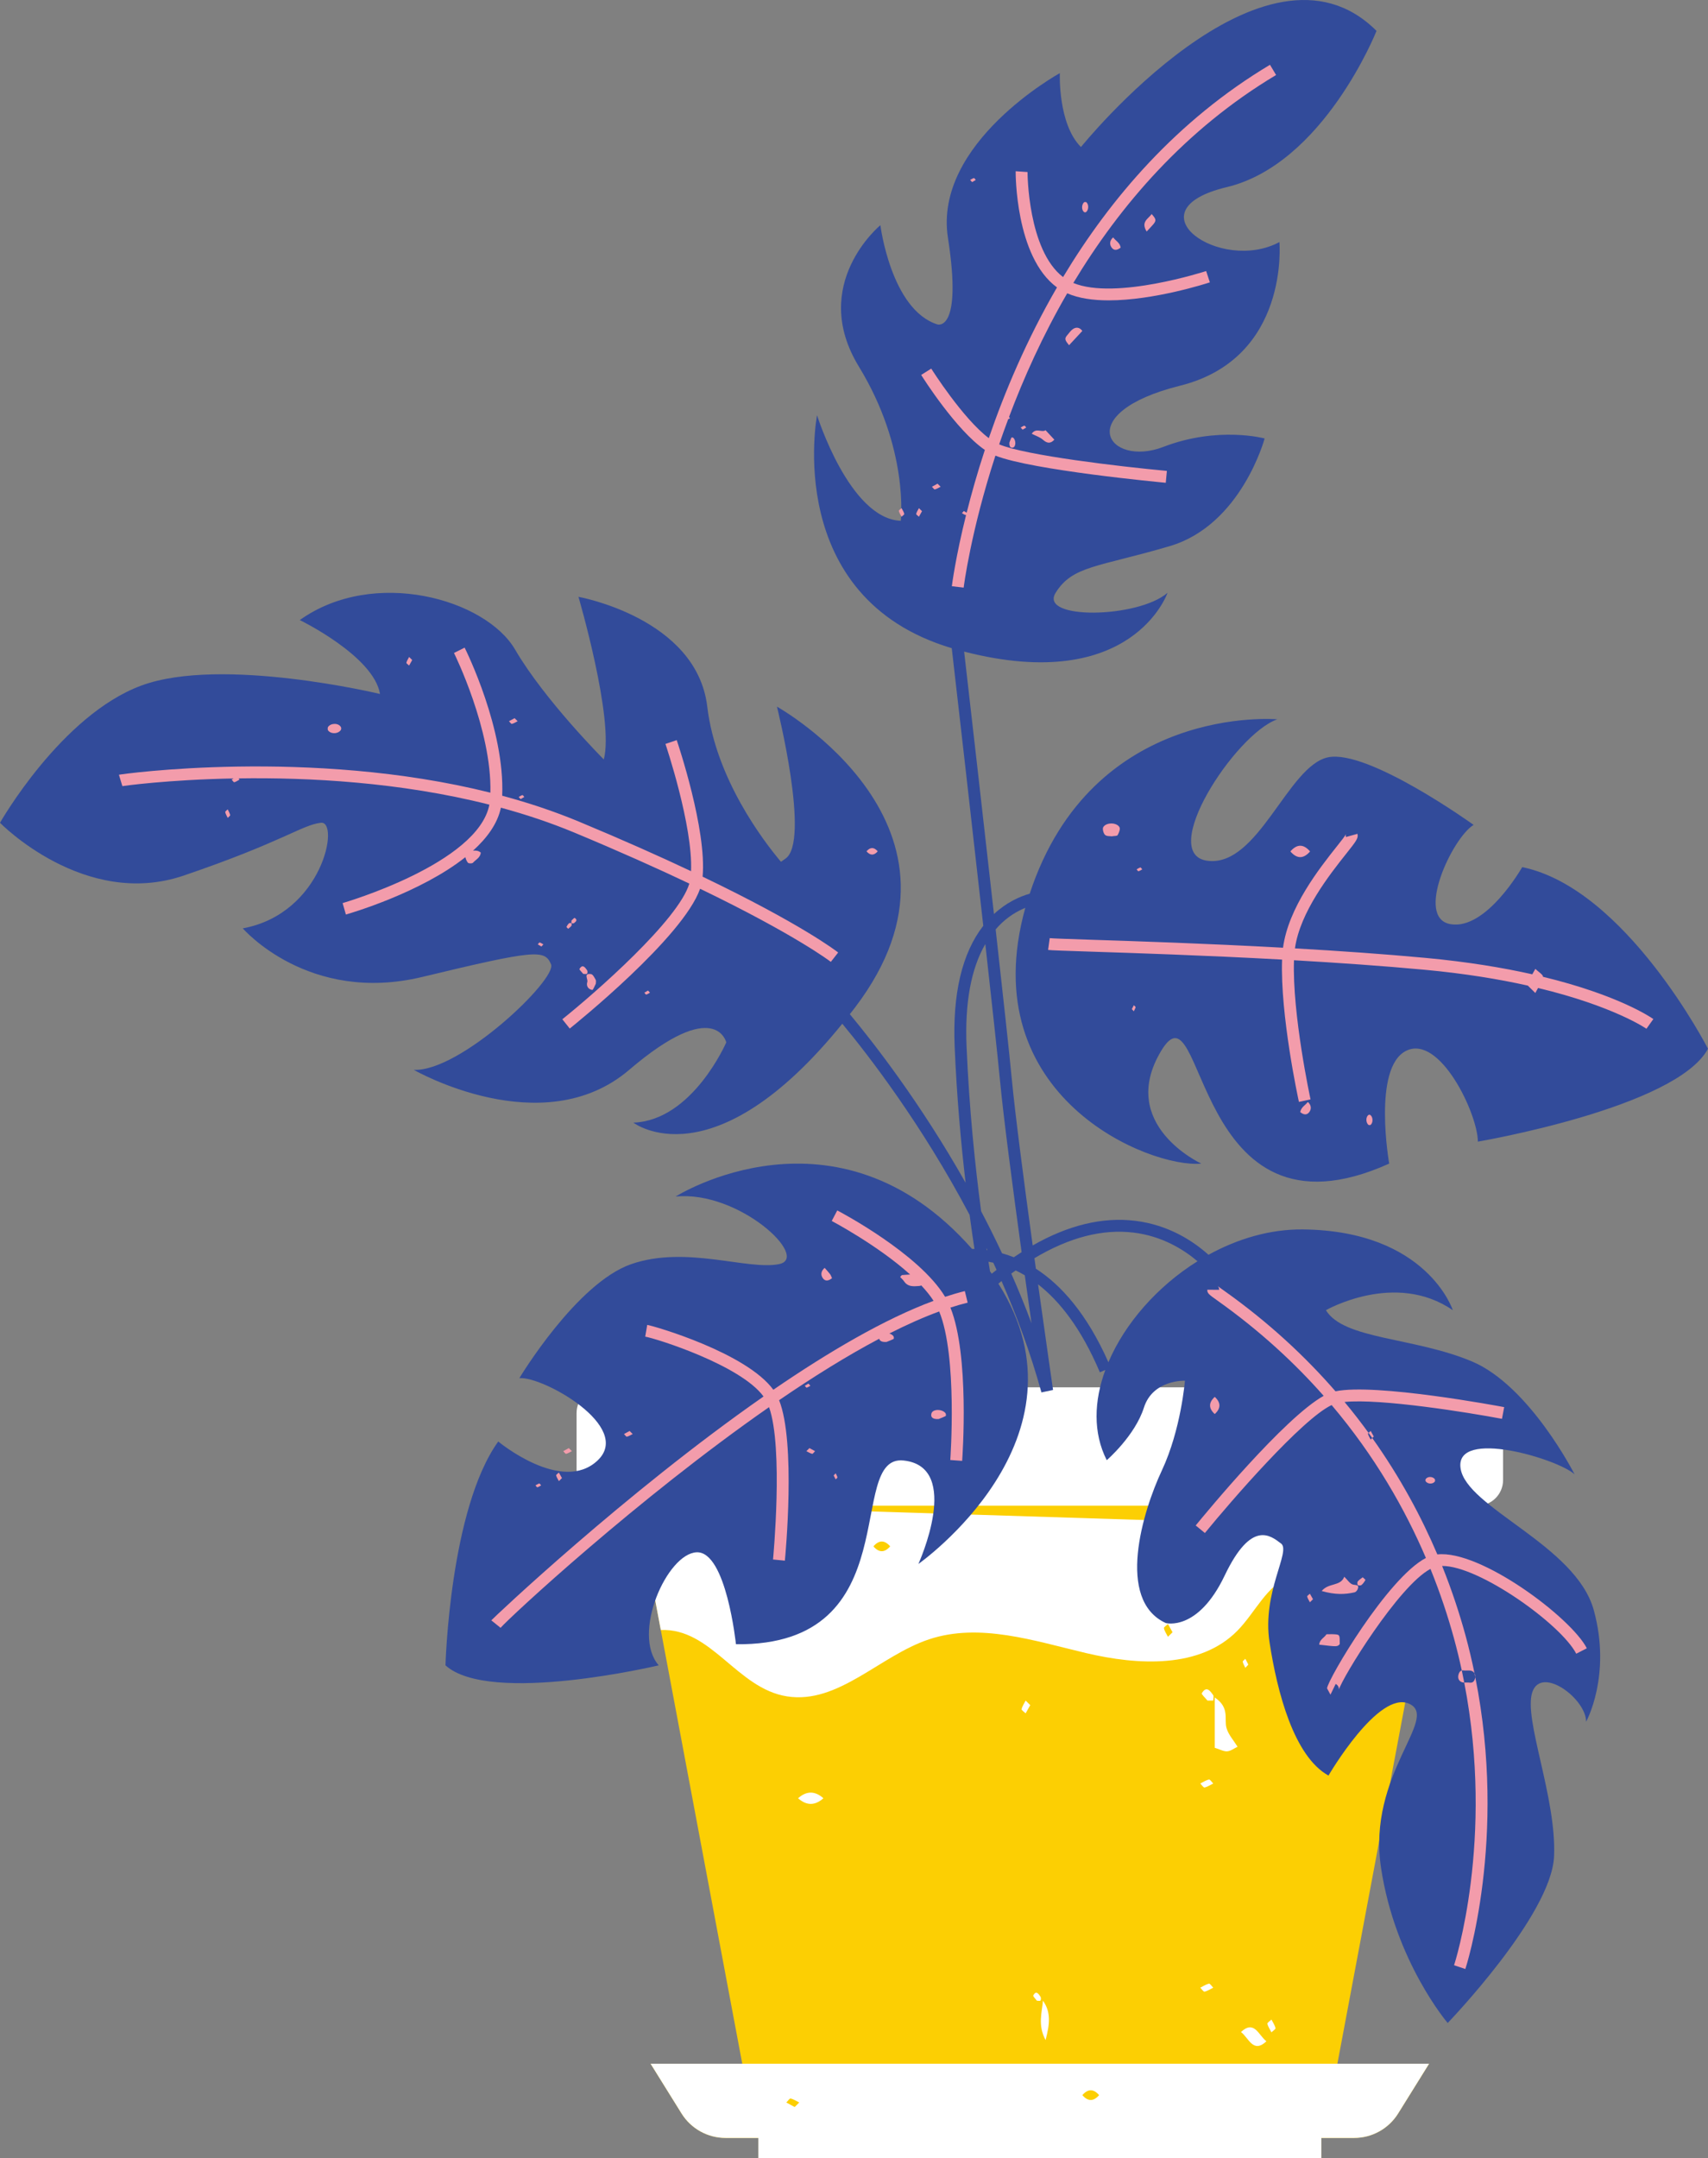
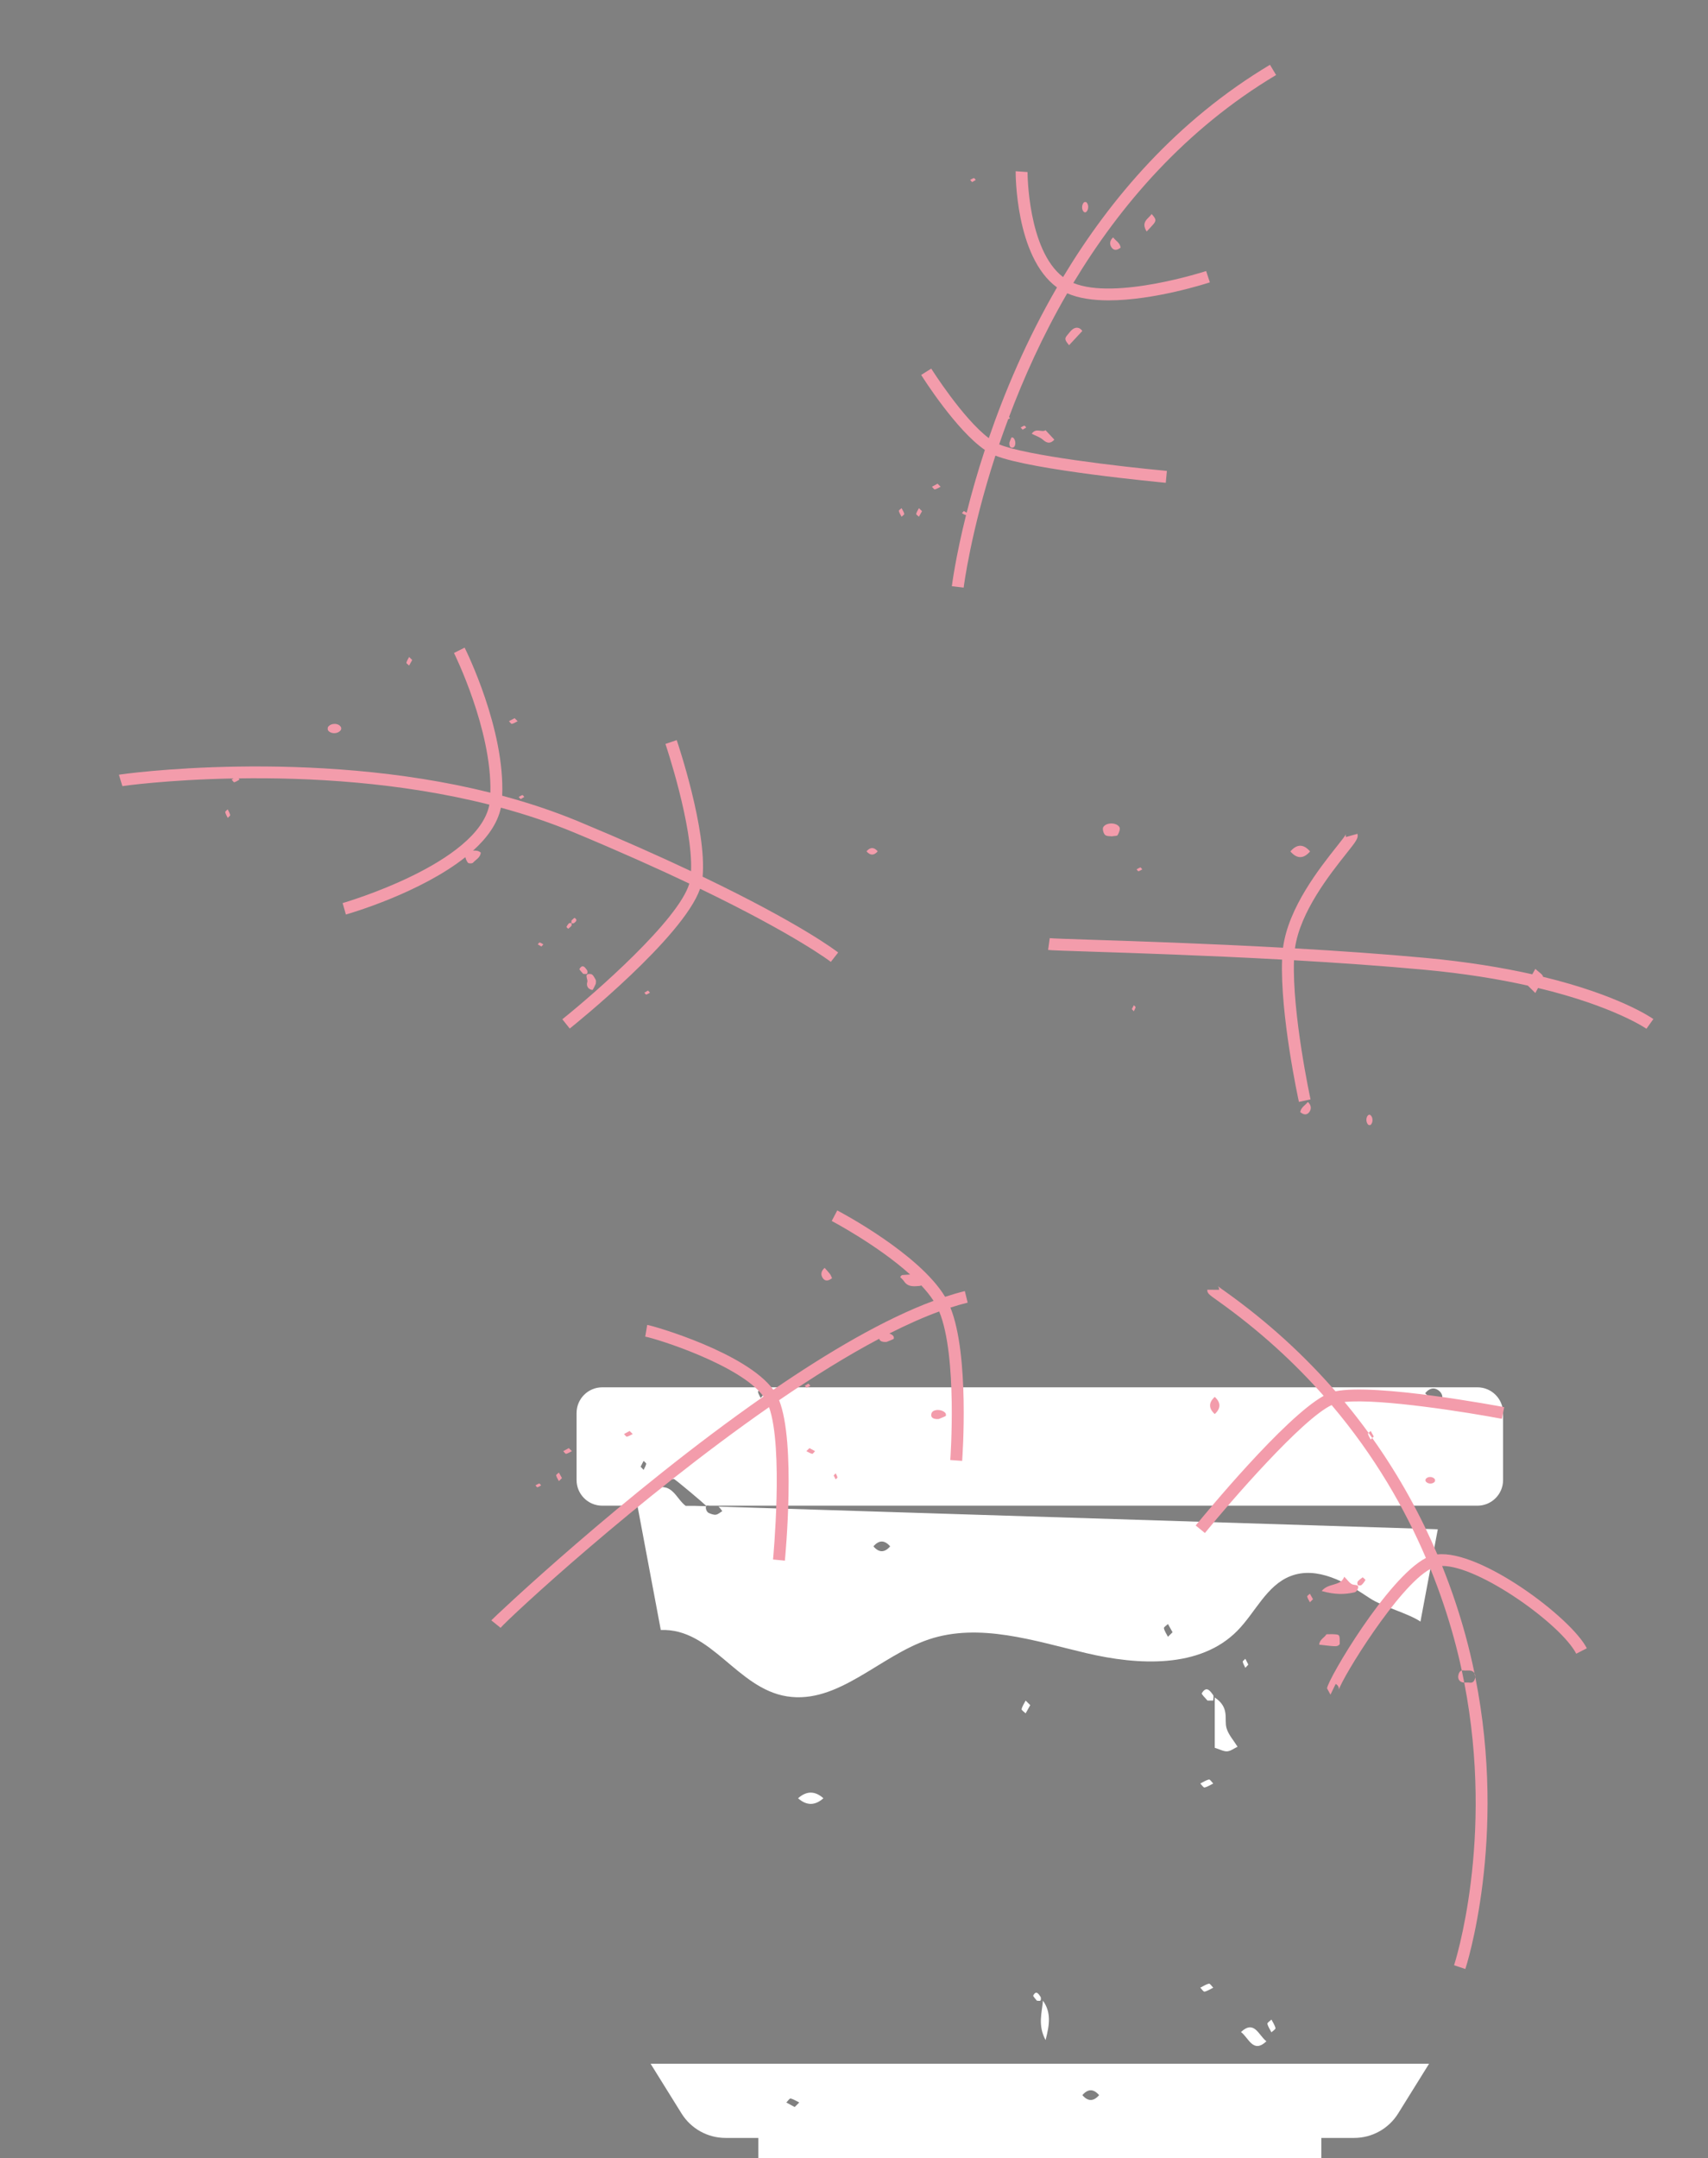
<svg xmlns="http://www.w3.org/2000/svg" fill="#000000" height="495" preserveAspectRatio="xMidYMid meet" version="1" viewBox="0.0 0.0 391.8 495.0" width="391.8" zoomAndPan="magnify">
  <rect x="0.0" y="0.0" width="391.8" height="495.0" fill="#808080" stroke="none" />
  <defs>
    <clipPath id="a">
      <path d="M 0 0 L 391.801 0 L 391.801 464 L 0 464 Z M 0 0" />
    </clipPath>
  </defs>
  <g>
    <g id="change1_1">
-       <path d="M 336.414 345.32 L 330.828 345.32 L 330.832 345.32 L 306.785 473.305 L 327.816 473.305 L 320.719 484.715 C 318.551 488.199 314.734 490.32 310.629 490.32 L 303.105 490.32 L 303.105 495 L 173.949 495 L 173.949 490.32 L 166.43 490.32 C 162.324 490.32 158.508 488.199 156.34 484.715 L 149.242 473.305 L 170.27 473.305 L 146.223 345.32 L 146.23 345.32 L 143.41 345.32 L 143.41 318.543 L 336.414 318.543 L 336.414 345.32" fill="#fccf03" />
-     </g>
+       </g>
    <g id="change2_1">
      <path d="M 275.336 455.859 C 275.996 455.531 276.629 455.098 277.328 454.941 C 277.57 454.891 277.973 455.531 278.305 455.859 C 277.645 456.184 277.008 456.621 276.312 456.773 C 276.066 456.828 275.664 456.184 275.336 455.859 Z M 291.656 463.172 C 291.988 463.824 292.43 464.449 292.586 465.141 C 292.641 465.379 291.984 465.773 291.656 466.102 C 291.328 465.449 290.883 464.824 290.73 464.137 C 290.676 463.895 291.328 463.5 291.656 463.172 Z M 275.336 409.035 C 275.996 408.711 276.629 408.273 277.328 408.121 C 277.57 408.066 277.973 408.711 278.305 409.035 C 277.645 409.363 277.008 409.797 276.312 409.949 C 276.066 410.004 275.664 409.363 275.336 409.035 Z M 235.273 392.941 C 234.945 392.617 234.293 392.223 234.348 391.98 C 234.504 391.289 234.945 390.664 235.273 390.016 C 235.605 390.34 235.934 390.664 236.332 391.059 C 235.988 391.672 235.633 392.305 235.273 392.941 Z M 278.305 390.016 C 277.863 390.016 277.422 390.016 276.98 390.016 C 276.523 389.438 275.551 388.562 275.691 388.328 C 276.738 386.566 277.582 387.77 278.27 388.73 C 278.48 389.023 278.305 389.578 278.305 390.016 Z M 281.355 396.332 C 281.801 397.867 283.016 399.188 283.887 400.605 C 283.094 400.977 282.32 401.594 281.508 401.652 C 280.691 401.707 279.836 401.207 278.652 400.84 C 278.652 397.309 278.652 393.66 278.652 389.301 C 282.168 391.672 280.75 394.254 281.355 396.332 Z M 188.883 412.418 C 186.938 414.145 185.02 414.145 183.07 412.418 C 185.02 410.691 186.938 410.691 188.883 412.418 Z M 285.672 380.438 C 285.902 380.887 286.133 381.336 286.355 381.766 C 286.098 382.043 285.887 382.27 285.672 382.5 C 285.461 382.043 285.172 381.602 285.074 381.117 C 285.039 380.945 285.461 380.668 285.672 380.438 Z M 238.68 457.938 C 238.816 458.141 238.812 458.652 238.668 458.809 C 238.527 458.961 238.133 458.84 237.848 458.84 C 237.551 458.434 236.926 457.816 237.012 457.652 C 237.688 456.41 238.234 457.258 238.68 457.938 Z M 239.246 458.84 C 241.125 461.496 240.805 464.203 239.848 467.875 C 238.004 464.461 239.027 461.543 239.246 458.84 Z M 290.508 468.156 C 287.43 471.047 286.445 467.344 284.668 466.031 C 287.75 463.141 288.73 466.844 290.508 468.156 Z M 330.137 322.336 C 328.578 322.008 327.977 320.477 326.926 319.535 C 327.816 318.371 329.004 318.09 330.062 318.938 C 331.234 319.871 331.004 321.156 330.137 322.336 Z M 174.477 320.605 C 174.262 320.145 173.977 319.707 173.875 319.223 C 173.84 319.051 174.262 318.77 174.477 318.543 C 174.703 318.988 174.934 319.438 175.156 319.871 C 174.902 320.145 174.688 320.375 174.477 320.605 Z M 147.633 337.109 C 147.422 336.883 147.207 336.652 146.953 336.379 C 147.176 335.945 147.402 335.496 147.633 335.047 C 147.848 335.277 148.27 335.555 148.234 335.727 C 148.133 336.211 147.848 336.652 147.633 337.109 Z M 204.195 354.648 C 202.914 356.129 201.633 356.129 200.352 354.648 C 201.633 353.168 202.914 353.168 204.195 354.648 Z M 267.918 372.457 C 268.273 373.094 268.629 373.73 268.973 374.344 C 268.578 374.734 268.246 375.059 267.918 375.383 C 267.586 374.734 267.145 374.109 266.988 373.422 C 266.934 373.18 267.586 372.781 267.918 372.457 Z M 338.91 318.172 L 138.148 318.172 C 134.898 318.172 132.262 320.809 132.262 324.059 L 132.262 339.434 C 132.262 342.684 134.898 345.32 138.148 345.32 L 146.227 345.32 L 146.223 345.32 L 151.582 373.832 C 163.227 373.355 169.02 387.234 180.531 389.051 C 192.301 390.902 201.797 379.742 213.098 375.973 C 224.715 372.102 237.246 376.316 249.164 379.129 C 261.078 381.938 275.285 382.715 283.863 373.977 C 287.988 369.777 290.539 363.605 296.023 361.473 C 302.145 359.094 308.781 362.898 314.242 366.555 C 317.098 368.461 322.988 369.984 325.84 371.895 L 329.816 350.73 L 164.801 345.527 C 165.137 345.75 165.391 346.215 165.684 346.57 C 165.199 346.855 164.734 347.305 164.223 347.383 C 163.703 347.457 163.121 347.211 162.605 347 C 162.363 346.902 162.125 346.594 162.027 346.316 C 161.879 345.895 161.879 345.609 161.984 345.438 L 159.578 345.363 C 158.816 345.363 158.055 345.363 157.293 345.363 C 155.09 343.719 154.246 339.977 150.289 341.348 C 151.52 338.297 153.25 339.48 154.57 339.191 C 154.777 339.148 161.426 344.766 161.965 345.32 L 162.137 345.32 C 162.266 345.258 162.453 345.258 162.699 345.32 L 163.68 345.32 C 163.746 345.316 163.812 345.32 163.879 345.32 L 338.91 345.32 C 342.16 345.32 344.793 342.684 344.793 339.434 L 344.793 324.059 C 344.793 320.809 342.16 318.172 338.91 318.172 Z M 248.281 480.504 C 249.566 479.023 250.844 479.023 252.125 480.504 C 250.844 481.984 249.566 481.984 248.281 480.504 Z M 182.289 483.234 C 181.668 482.898 181.023 482.547 180.379 482.195 C 180.707 481.871 181.109 481.227 181.355 481.281 C 182.051 481.434 182.688 481.871 183.344 482.195 C 183.016 482.52 182.688 482.848 182.289 483.234 Z M 280.691 473.305 L 149.242 473.305 L 156.34 484.715 C 158.508 488.199 162.324 490.32 166.43 490.32 L 173.949 490.32 L 173.949 495 L 303.105 495 L 303.105 490.32 L 310.629 490.32 C 314.734 490.32 318.551 488.199 320.719 484.715 L 327.816 473.305 L 280.691 473.305" fill="#ffffff" />
    </g>
    <g clip-path="url(#a)" id="change3_1">
-       <path d="M 229.402 247.914 C 230.195 256.254 232.312 272.371 234.348 287.172 C 233.754 287.551 233.16 287.934 232.562 288.34 C 231.645 287.977 230.742 287.68 229.859 287.434 C 228.305 284.113 226.695 280.898 225.062 277.785 C 223.68 267.344 222.32 254.234 221.719 239.98 C 221.301 230.023 222.75 222.164 226.023 216.508 C 227.586 230.523 228.887 242.492 229.402 247.914 Z M 260.016 282.688 C 266.516 283.469 271.445 286.512 274.699 289.258 C 265.496 295.004 258.043 303.504 254.258 312.422 C 249.289 301.215 243.363 294.676 237.625 290.969 C 237.512 290.168 237.402 289.367 237.289 288.559 C 245.254 283.805 252.867 281.816 260.016 282.688 Z M 236.621 303.488 C 235.168 299.59 233.609 295.785 231.98 292.09 C 232.32 291.84 232.656 291.609 232.992 291.371 C 233.68 291.695 234.375 292.062 235.078 292.477 C 235.621 296.387 236.145 300.121 236.621 303.488 Z M 227.5 292.113 C 227.371 291.934 227.234 291.754 227.105 291.574 C 226.988 290.867 226.871 290.145 226.746 289.375 C 227.109 289.438 227.477 289.504 227.852 289.59 C 228.105 290.133 228.355 290.684 228.605 291.234 C 228.238 291.52 227.867 291.816 227.5 292.113 Z M 226.258 286.219 C 226.336 286.383 226.414 286.547 226.492 286.711 C 226.438 286.699 226.383 286.688 226.328 286.684 C 226.305 286.527 226.281 286.371 226.258 286.219 Z M 322.543 241.004 C 330.293 237.129 339.008 255.531 339.008 261.828 C 339.008 261.828 384.531 254.078 391.797 240.52 C 391.797 240.52 372.91 203.715 349.18 198.871 C 349.18 198.871 340.945 213.398 332.711 211.945 C 324.48 210.492 333.195 192.09 338.039 189.184 C 338.039 189.184 313.824 171.75 304.625 173.688 C 295.422 175.625 288.641 198.871 277.02 197.418 C 265.395 195.965 283.316 168.359 293 164.969 C 293 164.969 250.594 161.191 236.207 204.961 C 233.891 205.621 230.887 206.953 228.004 209.633 C 225.512 187.398 222.605 162 221.164 149.441 C 259.809 159.375 267.816 135.961 267.816 135.961 C 261.035 141.824 238.273 142.207 242.148 135.961 C 246.023 129.715 251.836 130.102 268.301 125.258 C 284.766 120.414 290.094 100.559 290.094 100.559 C 290.094 100.559 279.441 97.652 266.848 102.496 C 254.258 107.336 245.539 94.746 270.723 88.449 C 295.906 82.152 293.484 55.52 293.484 55.52 C 279.926 62.781 259.098 48.254 281.379 42.926 C 303.656 37.598 315.762 7.086 315.762 7.086 C 290.094 -18.578 247.961 33.723 247.961 33.723 C 242.633 28.398 243.117 16.773 243.117 16.773 C 243.117 16.773 214.059 32.754 217.449 54.551 C 220.84 76.344 215.027 74.406 215.027 74.406 C 204.375 71.016 201.953 51.645 201.953 51.645 C 201.953 51.645 185.484 65.203 197.027 84.09 C 208.57 102.98 206.633 119.445 206.633 119.445 C 194.844 118.961 187.422 95.23 187.422 95.23 C 187.422 95.23 179.367 137.055 218.324 148.656 C 219.766 161.199 222.938 188.891 225.555 212.32 C 220.691 218.582 218.477 227.898 218.992 240.094 C 219.469 251.453 220.43 262.094 221.5 271.258 C 211.141 252.91 200.367 239.109 194.945 232.602 C 195.344 232.094 195.738 231.582 196.141 231.055 C 227.621 189.668 178.223 162.062 178.223 162.062 C 178.223 162.062 185.973 193.059 180.16 196.934 C 179.762 197.195 179.434 197.43 179.145 197.648 C 175.113 192.863 164.207 178.582 162.238 162.062 C 159.816 141.723 132.695 136.879 132.695 136.879 C 132.695 136.879 140.93 164.969 138.508 174.172 C 138.508 174.172 124.949 160.609 118.168 148.988 C 111.387 137.363 85.719 130.102 68.77 142.207 C 68.77 142.207 85.719 150.441 87.172 159.156 C 87.172 159.156 50.852 150.441 32.449 157.219 C 14.043 164 0 188.699 0 188.699 C 0 188.699 19.371 208.555 42.133 200.809 C 64.895 193.059 69.254 189.184 73.613 188.699 C 77.973 188.215 74.098 209.523 55.695 212.914 C 55.695 212.914 70.707 230.352 96.859 224.055 C 123.012 217.758 124.949 217.758 126.402 221.148 C 127.855 224.539 105.578 245.848 94.922 245.363 C 94.922 245.363 124.465 262.328 144.32 245.371 C 164.176 228.41 166.598 239.066 166.598 239.066 C 166.598 239.066 158.852 256.984 145.289 257.469 C 145.289 257.469 163.465 271.516 193.215 234.785 C 199.266 242.086 211.453 257.871 222.418 278.625 C 222.793 281.434 223.168 284.051 223.531 286.438 C 223.34 286.43 223.16 286.434 222.977 286.43 C 191.844 251.094 154.977 274.422 154.977 274.422 C 169.504 272.969 185.973 288.465 178.707 289.918 C 171.441 291.371 157.398 285.559 144.805 289.918 C 132.215 294.277 119.137 316.07 119.137 316.07 C 124.465 315.586 145.289 327.211 137.074 334.957 C 128.859 342.707 114.293 330.598 114.293 330.598 C 103.156 346.098 102.188 381.934 102.188 381.934 C 112.355 391.137 151.102 381.934 151.102 381.934 C 144.805 374.672 153.039 356.266 159.816 356.008 C 166.598 355.754 168.82 377.094 168.82 377.094 C 208.82 377.574 193.719 333.504 207.281 334.957 C 220.84 336.41 210.668 358.688 210.668 358.688 C 210.668 358.688 251.555 329.973 229.02 294.395 C 229.262 294.199 229.504 293.988 229.746 293.801 C 233.27 301.855 236.43 310.41 238.895 319.34 L 241.562 318.781 C 241.527 318.543 239.977 307.867 238.121 294.555 C 243.016 298.355 248.012 304.602 252.297 314.723 L 253.555 314.188 C 250.934 321.324 250.699 328.621 253.879 334.887 C 253.879 334.887 260.344 329.301 262.402 322.832 C 264.461 316.363 271.812 316.656 271.812 316.656 C 271.812 316.656 270.93 327.828 266.52 337.238 C 262.109 346.645 255.934 366.934 267.402 372.227 C 267.402 372.227 274.754 374.285 280.926 361.348 C 287.102 348.41 291.512 352.23 293.863 353.996 C 296.215 355.762 289.453 365.168 291.219 376.637 C 292.98 388.102 296.805 402.805 304.742 407.215 C 304.742 407.215 316.211 387.516 323.266 390.75 C 330.32 393.984 313.562 406.918 316.797 428.383 C 320.031 449.848 332.086 463.961 332.086 463.961 C 332.086 463.961 355.902 439.262 356.488 425.738 C 357.078 412.211 349.434 394.277 351.492 388.102 C 353.547 381.93 363.84 389.57 363.84 394.863 C 363.84 394.863 369.719 384.281 365.602 369.285 C 361.488 354.289 336.203 345.766 335.027 336.648 C 333.848 327.535 357.371 334.594 361.191 338.121 C 361.191 338.121 350.902 317.832 337.672 312.246 C 324.441 306.66 308.27 307.246 304.152 300.484 C 304.152 300.484 320.031 291.371 333.262 300.484 C 333.262 300.484 327.383 282.258 298.863 281.961 C 291.32 281.887 283.887 284.105 277.219 287.777 C 273.707 284.629 268.074 280.918 260.387 279.98 C 252.906 279.07 245.043 280.98 236.891 285.637 C 234.91 271.191 232.887 255.738 232.117 247.656 C 231.566 241.832 230.109 228.488 228.395 213.156 C 228.617 212.902 228.836 212.645 229.066 212.402 C 231.109 210.266 233.301 208.984 235.195 208.207 C 223.102 251.691 263.961 268.004 275.566 266.863 C 275.566 266.863 256.195 257.953 266.363 241.004 C 276.535 224.055 273.145 287.395 318.668 266.863 C 318.668 266.863 314.793 244.879 322.543 241.004" fill="#324b9a" />
-     </g>
+       </g>
    <g id="change4_1">
      <path d="M 236.672 99.477 C 237.543 99.93 238.52 100.227 239.246 100.859 C 240.215 101.711 240.988 101.785 241.855 100.832 C 241.258 100.195 240.676 99.562 239.84 98.664 C 238.98 99.277 237.664 98.008 236.672 99.477 Z M 234.125 98.055 C 234.266 98.207 234.41 98.363 234.582 98.547 C 234.852 98.387 235.133 98.219 235.41 98.055 C 235.27 97.898 235.094 97.598 234.988 97.621 C 234.684 97.695 234.41 97.898 234.125 98.055 Z M 232.008 100.359 C 231.828 100.723 231.695 101.109 231.555 101.48 C 231.496 102.168 231.664 102.848 232.387 102.637 C 233.082 102.438 233.066 100.91 232.422 100.395 C 232.324 100.316 232.035 100.305 232.008 100.359 Z M 260.73 199.379 C 260.875 199.535 261.047 199.84 261.152 199.812 C 261.457 199.742 261.73 199.535 262.02 199.383 C 261.875 199.227 261.699 198.922 261.594 198.949 C 261.293 199.02 261.016 199.227 260.73 199.379 Z M 260.09 230.543 C 259.934 230.844 259.777 231.145 259.629 231.434 C 259.801 231.617 259.945 231.773 260.09 231.926 C 260.23 231.617 260.422 231.324 260.492 230.996 C 260.516 230.883 260.23 230.695 260.09 230.543 Z M 253.066 189.723 C 252.852 190.109 253.121 191.133 253.484 191.473 C 253.871 191.836 254.633 191.738 255.023 191.805 C 255.637 191.691 256.246 191.762 256.379 191.523 C 256.672 191.004 257.02 190.145 256.812 189.746 C 256.207 188.574 253.711 188.559 253.066 189.723 Z M 246.18 75.43 C 245.668 75.754 245.281 76.32 244.867 76.809 C 244.152 77.641 244.211 77.949 245.238 79.168 C 246.254 78.078 247.266 76.984 248.277 75.898 C 247.703 75.105 246.938 74.949 246.18 75.43 Z M 215.773 111.629 C 215.551 111.41 215.328 111.191 215.062 110.93 C 214.645 111.156 214.215 111.395 213.781 111.629 C 214.004 111.848 214.27 112.281 214.434 112.242 C 214.902 112.141 215.328 111.848 215.773 111.629 Z M 221.324 296.102 C 219.855 296.461 218.344 296.906 216.797 297.414 C 210.859 287.535 192.848 278.016 192.059 277.602 L 190.793 280.02 C 190.934 280.094 201.363 285.609 208.77 292.297 C 208.16 292.336 207.551 292.375 206.938 292.426 C 206.781 292.438 206.641 292.727 206.492 292.883 C 206.789 293.203 207.133 293.484 207.371 293.848 C 208.055 294.887 208.996 295.031 210.09 294.98 C 210.711 294.949 211.109 294.938 211.336 294.805 C 212.426 295.973 213.391 297.156 214.152 298.34 C 202.965 302.48 190.113 310.016 177.395 318.73 C 171.211 310.266 150.254 304.16 148.465 303.855 L 148.008 306.551 C 150.527 306.977 169.879 313.066 175.152 320.277 C 143.316 342.457 113.016 371.215 112.703 371.617 L 114.828 373.328 C 117.035 370.809 146.172 343.766 176.414 322.719 C 179.746 332.105 177.352 357.391 177.328 357.66 L 180.043 357.926 C 180.156 356.777 182.605 330.828 178.719 321.125 C 186.492 315.805 194.293 310.938 201.688 307.031 C 201.809 307.668 202.586 307.828 203.383 307.758 C 203.91 307.543 204.473 307.344 204.992 307.066 C 205.074 307.023 205.059 306.582 204.941 306.434 C 204.727 306.145 204.387 305.949 204.008 305.832 C 207.973 303.82 211.809 302.105 215.441 300.777 C 219.684 310.996 218.004 334.598 217.988 334.844 L 220.711 335.043 C 220.785 334.02 222.43 310.832 218.02 299.887 C 219.367 299.449 220.691 299.066 221.973 298.754 Z M 267.672 108 C 256.762 106.988 235.219 104.449 229.199 101.91 C 229.836 100.043 230.535 98.109 231.266 96.148 C 231.414 96.07 231.559 95.988 231.707 95.914 C 231.629 95.836 231.543 95.734 231.461 95.633 C 234.812 86.715 239.16 77.004 244.809 67.266 C 247.469 68.438 250.797 68.887 254.316 68.887 C 264.77 68.887 276.832 64.988 277.531 64.758 L 276.68 62.164 C 276.465 62.234 255.863 68.898 246.207 64.898 C 256.859 47.203 271.82 29.695 292.723 17.203 L 291.324 14.859 C 269.973 27.617 254.711 45.496 243.859 63.547 C 235.762 57.352 235.695 39.637 235.711 39.457 L 232.984 39.27 C 232.973 39.465 232.848 58.902 242.461 65.914 C 235.484 77.949 230.438 89.957 226.82 100.484 C 220.836 95.969 213.699 84.664 213.621 84.539 L 211.309 85.988 C 211.652 86.539 219.293 98.637 225.914 103.188 C 224.176 108.48 222.812 113.34 221.746 117.578 C 221.527 117.449 221.312 117.32 221.105 117.195 C 220.934 117.383 220.789 117.535 220.648 117.688 C 220.934 117.844 221.207 118.051 221.512 118.121 C 221.543 118.129 221.582 118.102 221.621 118.062 C 219.172 127.895 218.371 134.223 218.344 134.445 L 221.055 134.766 C 221.094 134.449 222.684 121.871 228.34 104.496 C 236.746 107.836 266.117 110.598 267.418 110.723 Z M 255.352 54.445 C 254.609 55.074 254.441 55.934 254.949 56.707 C 255.523 57.578 256.328 57.379 257.07 56.785 C 256.898 55.637 255.902 55.227 255.352 54.445 Z M 299.855 366.152 C 299.961 366.613 300.258 367.035 300.48 367.473 C 300.703 367.254 300.922 367.035 301.188 366.77 C 300.961 366.359 300.719 365.934 300.48 365.508 C 300.258 365.727 299.82 365.988 299.855 366.152 Z M 263.031 53.098 C 263.703 52.371 264.164 51.926 264.57 51.43 C 265.277 50.566 265.211 50.234 264.18 49.09 C 263.422 50.188 261.641 50.855 263.031 53.098 Z M 353.941 224.02 C 354.035 223.566 352.809 222.82 352.191 222.207 C 351.957 222.625 351.727 223.035 351.496 223.449 C 344.754 221.938 336.664 220.586 327.055 219.691 C 317.402 218.793 307.078 218.078 297.047 217.504 C 298.234 209.129 305.062 200.512 308.828 195.77 C 311.109 192.895 311.652 192.211 311.383 191.234 L 308.75 191.965 C 308.645 191.582 308.762 191.309 308.762 191.305 C 308.605 191.656 307.59 192.938 306.691 194.07 C 302.727 199.066 295.527 208.156 294.316 217.352 C 276.582 216.375 260.047 215.84 250.148 215.52 C 245.23 215.355 241.348 215.23 240.797 215.156 L 240.426 217.859 C 241.09 217.953 243.859 218.043 250.059 218.246 C 259.934 218.566 276.422 219.102 294.098 220.074 C 293.648 232.77 297.777 251.879 297.961 252.715 L 300.625 252.133 C 300.582 251.934 296.402 232.598 296.828 220.227 C 306.852 220.801 317.164 221.516 326.801 222.41 C 336.07 223.273 343.914 224.578 350.473 226.043 C 351.094 226.656 351.648 227.203 352.191 227.738 C 352.387 227.352 352.602 226.969 352.816 226.586 C 370.125 230.742 377.578 235.863 377.68 235.938 L 379.262 233.711 C 378.832 233.406 371.359 228.234 353.941 224.02 Z M 300.379 254.992 C 300.906 254.227 300.73 253.367 300.008 252.727 C 299.422 253.484 298.465 253.918 298.262 255.047 C 298.996 255.672 299.797 255.84 300.379 254.992 Z M 329.715 356.496 C 326.082 347.957 321.23 338.859 314.781 329.797 C 314.656 329.918 314.539 330.031 314.422 330.148 C 314.203 329.711 313.906 329.293 313.801 328.828 C 313.789 328.77 313.848 328.691 313.93 328.613 C 312.207 326.246 310.379 323.879 308.426 321.531 C 316.727 320.703 336.801 323.938 344.539 325.398 L 345.047 322.715 C 343.809 322.48 315.555 317.184 306.352 319.086 C 299.383 311.074 291.012 303.273 280.926 296.105 C 280.223 295.605 279.5 295.094 279.344 294.945 C 279.461 295.055 279.672 295.371 279.668 295.809 L 276.938 295.789 C 276.934 296.617 277.254 296.848 279.344 298.332 C 288.926 305.141 296.938 312.531 303.641 320.129 C 294.609 325.141 276.461 347.188 274.281 349.855 L 276.395 351.586 C 282.359 344.277 298.688 325.426 305.465 322.242 C 315.41 333.98 322.305 346.121 327.09 357.309 C 318.316 361.852 304.594 385.125 304.41 387.211 L 305.199 388.656 L 306.391 386.199 C 307.066 386.527 307.195 387.246 307.113 387.555 C 307.809 384.902 320.82 363.672 328.137 359.82 C 330.426 365.465 332.184 370.836 333.527 375.742 C 334.207 378.23 334.801 380.688 335.324 383.117 C 335.469 383.082 335.637 383.078 335.828 383.109 C 336.035 383.148 336.25 383.117 336.461 383.117 C 336.668 383.117 336.879 383.105 337.09 383.117 C 337.625 383.148 338.023 383.383 338.242 383.75 C 337.648 380.883 336.969 377.973 336.16 375.023 C 334.816 370.121 333.074 364.77 330.809 359.141 C 339.277 359.055 358.129 372.547 361.574 379.266 L 364.004 378.02 C 360.398 370.988 339.602 355.398 329.715 356.496 Z M 278.652 320.363 C 277.219 321.68 277.219 322.988 278.652 324.305 C 280.082 322.988 280.082 321.68 278.652 320.363 Z M 314.344 258.02 C 314.988 257.613 315.012 256.25 314.367 255.734 C 314.27 255.652 314.047 255.637 313.941 255.699 C 313.285 256.086 313.266 257.461 313.91 257.977 C 314.008 258.059 314.195 258.012 314.344 258.02 Z M 308.363 361.617 C 307.504 363.883 304.797 362.926 303.184 364.887 C 306.293 365.773 308.52 365.691 310.734 365.188 C 311.004 365.129 311.309 364.789 311.418 364.512 C 311.797 363.555 311.387 363.562 310.461 363.434 C 309.699 363.328 309.07 362.27 308.363 361.617 Z M 327.02 339.277 C 326.961 339.395 326.977 339.633 327.051 339.738 C 327.531 340.434 328.801 340.406 329.176 339.711 C 329.168 339.555 329.211 339.352 329.137 339.246 C 328.656 338.551 327.379 338.57 327.02 339.277 Z M 213.668 324.164 C 213.367 325.27 214.344 325.523 215.336 325.438 C 215.863 325.223 216.422 325.02 216.941 324.746 C 217.023 324.703 217.008 324.262 216.895 324.109 C 216.152 323.125 213.957 323.102 213.668 324.164 Z M 307.324 377.074 C 307.336 374.93 307.336 374.906 306.168 374.816 C 305.543 374.77 304.914 374.809 304.285 374.809 C 303.77 375.629 302.695 376.004 302.613 377.191 C 306.762 377.684 306.762 377.684 307.324 377.074 Z M 312.305 363.52 C 312.676 363.211 312.973 362.785 313.211 362.359 C 313.25 362.285 312.824 361.965 312.594 361.738 C 312.211 362.047 311.766 362.312 311.461 362.688 C 311.316 362.863 311.32 363.363 311.469 363.512 C 311.617 363.656 312.129 363.66 312.305 363.52 Z M 337.09 385.898 C 336.695 385.84 336.285 385.895 335.883 385.883 C 342.895 421.98 333.652 450.402 333.551 450.715 L 336.137 451.578 C 336.246 451.262 345.844 421.809 338.41 384.602 C 338.402 384.68 338.398 384.758 338.379 384.84 C 338.227 385.535 337.879 386.016 337.09 385.898 Z M 338.242 383.75 C 338.301 384.035 338.355 384.316 338.41 384.602 C 338.441 384.27 338.379 383.984 338.242 383.75 Z M 315.133 329.449 C 314.902 329.039 314.664 328.609 314.422 328.184 C 314.285 328.32 314.07 328.477 313.93 328.613 C 314.219 329.008 314.5 329.402 314.781 329.797 C 314.891 329.688 315.008 329.574 315.133 329.449 Z M 334.539 384.164 C 334.328 385.137 334.871 385.836 335.828 385.883 C 335.848 385.887 335.863 385.883 335.883 385.883 C 335.707 384.965 335.527 384.047 335.324 383.117 C 334.883 383.23 334.652 383.641 334.539 384.164 Z M 127.582 338.367 C 127.684 338.828 127.98 339.25 128.203 339.688 C 128.426 339.469 128.648 339.25 128.91 338.988 C 128.684 338.574 128.441 338.148 128.203 337.723 C 127.98 337.941 127.543 338.207 127.582 338.367 Z M 117.41 166.02 C 117.879 165.918 118.305 165.625 118.746 165.406 C 118.523 165.188 118.305 164.969 118.039 164.707 C 117.621 164.934 117.188 165.172 116.754 165.406 C 116.977 165.625 117.246 166.055 117.41 166.02 Z M 93.848 152.637 C 94.086 152.211 94.324 151.785 94.555 151.371 C 94.289 151.109 94.07 150.891 93.848 150.676 C 93.625 151.109 93.328 151.531 93.223 151.992 C 93.188 152.152 93.625 152.422 93.848 152.637 Z M 120.266 182.781 C 120.125 182.629 119.949 182.324 119.844 182.348 C 119.539 182.422 119.266 182.629 118.98 182.781 C 119.121 182.934 119.266 183.09 119.438 183.273 C 119.707 183.113 119.984 182.945 120.266 182.781 Z M 108.504 195.094 C 111.727 192.188 114.137 188.891 114.902 185.238 C 120.617 186.789 126.27 188.672 131.738 190.945 C 142.109 195.266 150.824 199.176 158.125 202.645 C 155.621 211.031 136.461 227.781 128.992 233.758 L 130.695 235.891 C 131.809 234.996 156.684 215.008 160.594 203.828 C 182.539 214.422 190.48 220.516 190.586 220.598 L 192.27 218.449 C 191.832 218.105 183.789 211.91 161.172 201.059 C 162.152 190.301 155.523 170.602 155.234 169.742 L 152.648 170.617 C 152.715 170.816 158.973 189.398 158.52 199.797 C 151.355 196.414 142.852 192.617 132.785 188.426 C 127.078 186.051 121.172 184.098 115.199 182.492 C 115.844 167.254 106.969 149.309 106.582 148.531 L 104.141 149.754 C 104.23 149.934 112.848 167.352 112.492 181.793 C 71.09 171.449 27.66 177.555 27.281 177.684 L 28.07 180.293 C 28.281 180.246 38.484 178.816 53.59 178.531 C 53.441 178.621 53.293 178.711 53.141 178.789 C 53.344 179.008 53.59 179.438 53.738 179.402 C 54.164 179.301 54.551 179.008 54.953 178.789 C 54.883 178.715 54.805 178.613 54.73 178.516 C 70.66 178.277 91.734 179.348 112.258 184.543 C 109.656 198.078 78.914 207.027 78.594 207.117 L 79.344 209.742 C 80.32 209.465 96.473 204.762 106.75 196.586 C 106.855 197.047 107.055 197.512 107.332 197.852 C 107.512 198.07 108.305 198.078 108.504 197.855 C 109.137 197.145 110.16 196.727 110.297 195.547 C 109.723 195.051 109.113 195.039 108.504 195.094 Z M 51.668 186.262 C 51.762 186.719 52.031 187.137 52.234 187.57 C 52.438 187.355 52.836 187.09 52.801 186.93 C 52.707 186.469 52.438 186.055 52.234 185.617 C 52.031 185.836 51.637 186.098 51.668 186.262 Z M 210.793 118.504 C 211.031 118.078 211.27 117.652 211.504 117.238 C 211.234 116.977 211.016 116.758 210.793 116.539 C 210.57 116.977 210.273 117.398 210.168 117.859 C 210.133 118.02 210.57 118.285 210.793 118.504 Z M 248.727 48.66 C 248.836 48.723 249.055 48.703 249.152 48.625 C 249.797 48.109 249.773 46.742 249.129 46.34 C 248.98 46.352 248.793 46.301 248.695 46.383 C 248.051 46.898 248.07 48.273 248.727 48.66 Z M 300.52 195.27 C 299.012 193.527 297.508 193.527 296.004 195.27 C 297.508 197.012 299.012 197.012 300.52 195.27 Z M 201.344 195.246 C 200.484 194.25 199.629 194.25 198.766 195.246 C 199.629 196.238 200.484 196.238 201.344 195.246 Z M 207.43 117.859 C 207.328 117.398 207.031 116.977 206.809 116.539 C 206.586 116.758 206.148 117.023 206.188 117.188 C 206.289 117.648 206.586 118.066 206.809 118.504 C 207.031 118.285 207.469 118.02 207.43 117.859 Z M 188.711 293.086 C 189.285 293.957 190.09 293.758 190.859 293.141 C 190.707 292.816 190.605 292.473 190.41 292.215 C 190.02 291.703 189.578 291.246 189.168 290.777 C 188.371 291.453 188.199 292.312 188.711 293.086 Z M 223.828 41.27 C 223.688 41.117 223.512 40.812 223.406 40.84 C 223.102 40.91 222.828 41.117 222.543 41.27 C 222.684 41.426 222.828 41.578 223 41.766 C 223.27 41.605 223.551 41.438 223.828 41.27 Z M 75.184 167.395 C 75.715 168.371 77.5 168.41 78.176 167.434 C 78.281 167.281 78.301 166.949 78.219 166.785 C 77.715 165.789 75.914 165.762 75.238 166.738 C 75.137 166.891 75.199 167.172 75.184 167.395 Z M 122.84 340.664 C 122.984 340.816 123.156 341.121 123.262 341.098 C 123.566 341.023 123.84 340.816 124.129 340.664 C 123.984 340.512 123.809 340.207 123.703 340.23 C 123.402 340.305 123.125 340.512 122.84 340.664 Z M 124.648 216.586 C 124.363 216.434 124.09 216.227 123.785 216.152 C 123.68 216.129 123.508 216.434 123.363 216.586 C 123.645 216.75 123.922 216.918 124.191 217.078 C 124.363 216.895 124.508 216.738 124.648 216.586 Z M 132.93 222.223 C 132.836 222.379 133.484 222.965 133.793 223.355 C 134.09 223.355 134.5 223.469 134.648 223.32 C 134.797 223.176 134.801 222.688 134.66 222.492 C 134.199 221.848 133.629 221.039 132.93 222.223 Z M 185.902 317.812 C 185.762 317.66 185.617 317.504 185.445 317.32 C 185.176 317.48 184.895 317.645 184.617 317.812 C 184.758 317.969 184.934 318.27 185.039 318.246 C 185.344 318.176 185.617 317.969 185.902 317.812 Z M 191.234 338.387 C 191.387 338.68 191.539 338.98 191.695 339.277 C 191.836 339.125 192.121 338.938 192.098 338.824 C 192.027 338.496 191.836 338.203 191.695 337.895 C 191.551 338.051 191.406 338.203 191.234 338.387 Z M 184.973 332.812 C 185.414 333.027 185.84 333.32 186.309 333.426 C 186.473 333.461 186.742 333.027 186.965 332.812 C 186.531 332.574 186.098 332.34 185.684 332.113 C 185.414 332.375 185.195 332.594 184.973 332.812 Z M 131.648 211.723 C 132.07 211.402 132.602 211.008 131.828 210.52 C 131.723 210.453 131.34 210.906 131.086 211.121 C 131.086 211.328 131.086 211.531 131.086 211.738 C 131.277 211.738 131.52 211.82 131.648 211.723 Z M 129.199 332.812 C 129.422 333.027 129.691 333.461 129.855 333.426 C 130.324 333.32 130.75 333.027 131.191 332.812 C 130.969 332.594 130.75 332.375 130.484 332.113 C 130.066 332.34 129.633 332.574 129.199 332.812 Z M 143.797 329.496 C 144.266 329.395 144.691 329.102 145.137 328.883 C 144.914 328.664 144.691 328.445 144.426 328.184 C 144.008 328.41 143.574 328.648 143.145 328.883 C 143.363 329.102 143.633 329.531 143.797 329.496 Z M 130.523 211.754 C 130.281 211.973 130.094 212.27 129.941 212.57 C 129.914 212.621 130.188 212.852 130.336 213.012 C 130.586 212.793 130.871 212.605 131.07 212.344 C 131.164 212.219 131.16 211.863 131.062 211.762 C 130.969 211.656 130.637 211.652 130.523 211.754 Z M 135.859 227.039 C 136.051 227.07 136.398 226.121 136.676 225.621 C 136.672 225.316 136.781 224.953 136.652 224.723 C 136.371 224.227 136.016 223.477 135.602 223.41 C 133.758 223.121 134.922 224.566 134.723 225.195 C 134.438 226.098 134.891 226.883 135.859 227.039 Z M 147.816 227.664 C 148.094 227.5 148.375 227.332 148.645 227.172 C 148.816 227.355 148.961 227.512 149.102 227.664 C 148.816 227.82 148.539 228.023 148.238 228.098 C 148.133 228.125 147.957 227.82 147.816 227.664" fill="#f39cab" />
    </g>
  </g>
</svg>